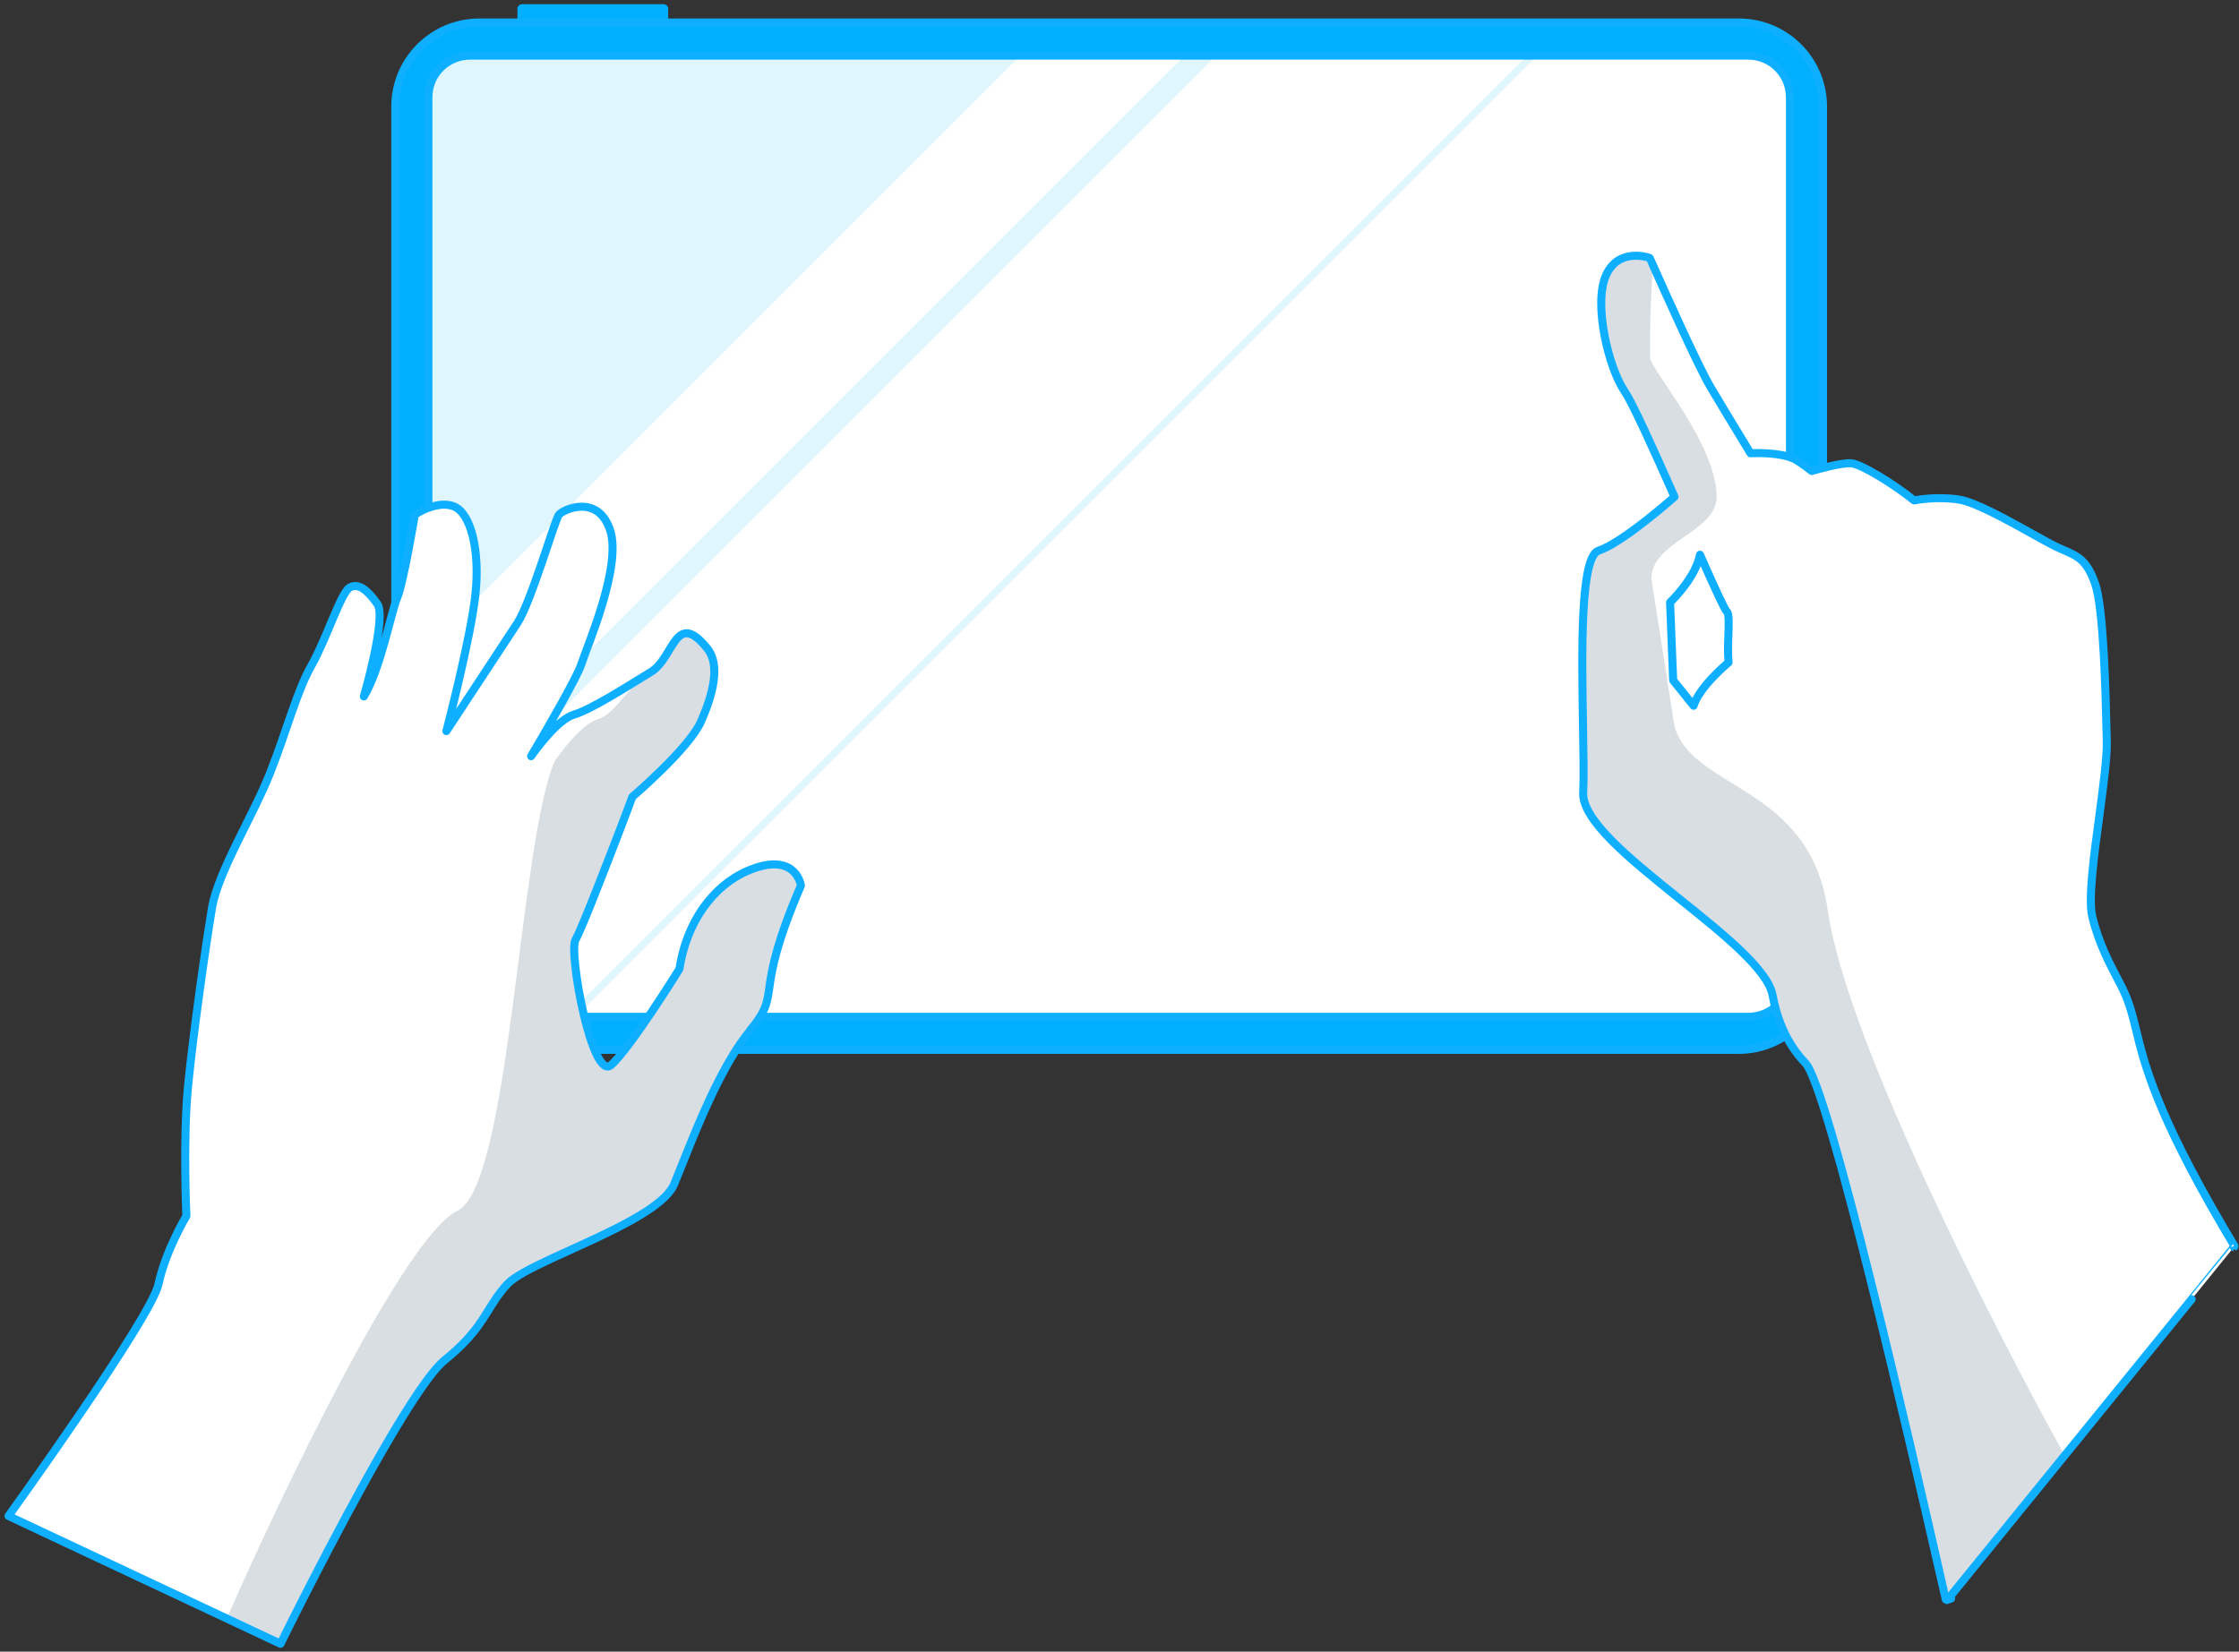
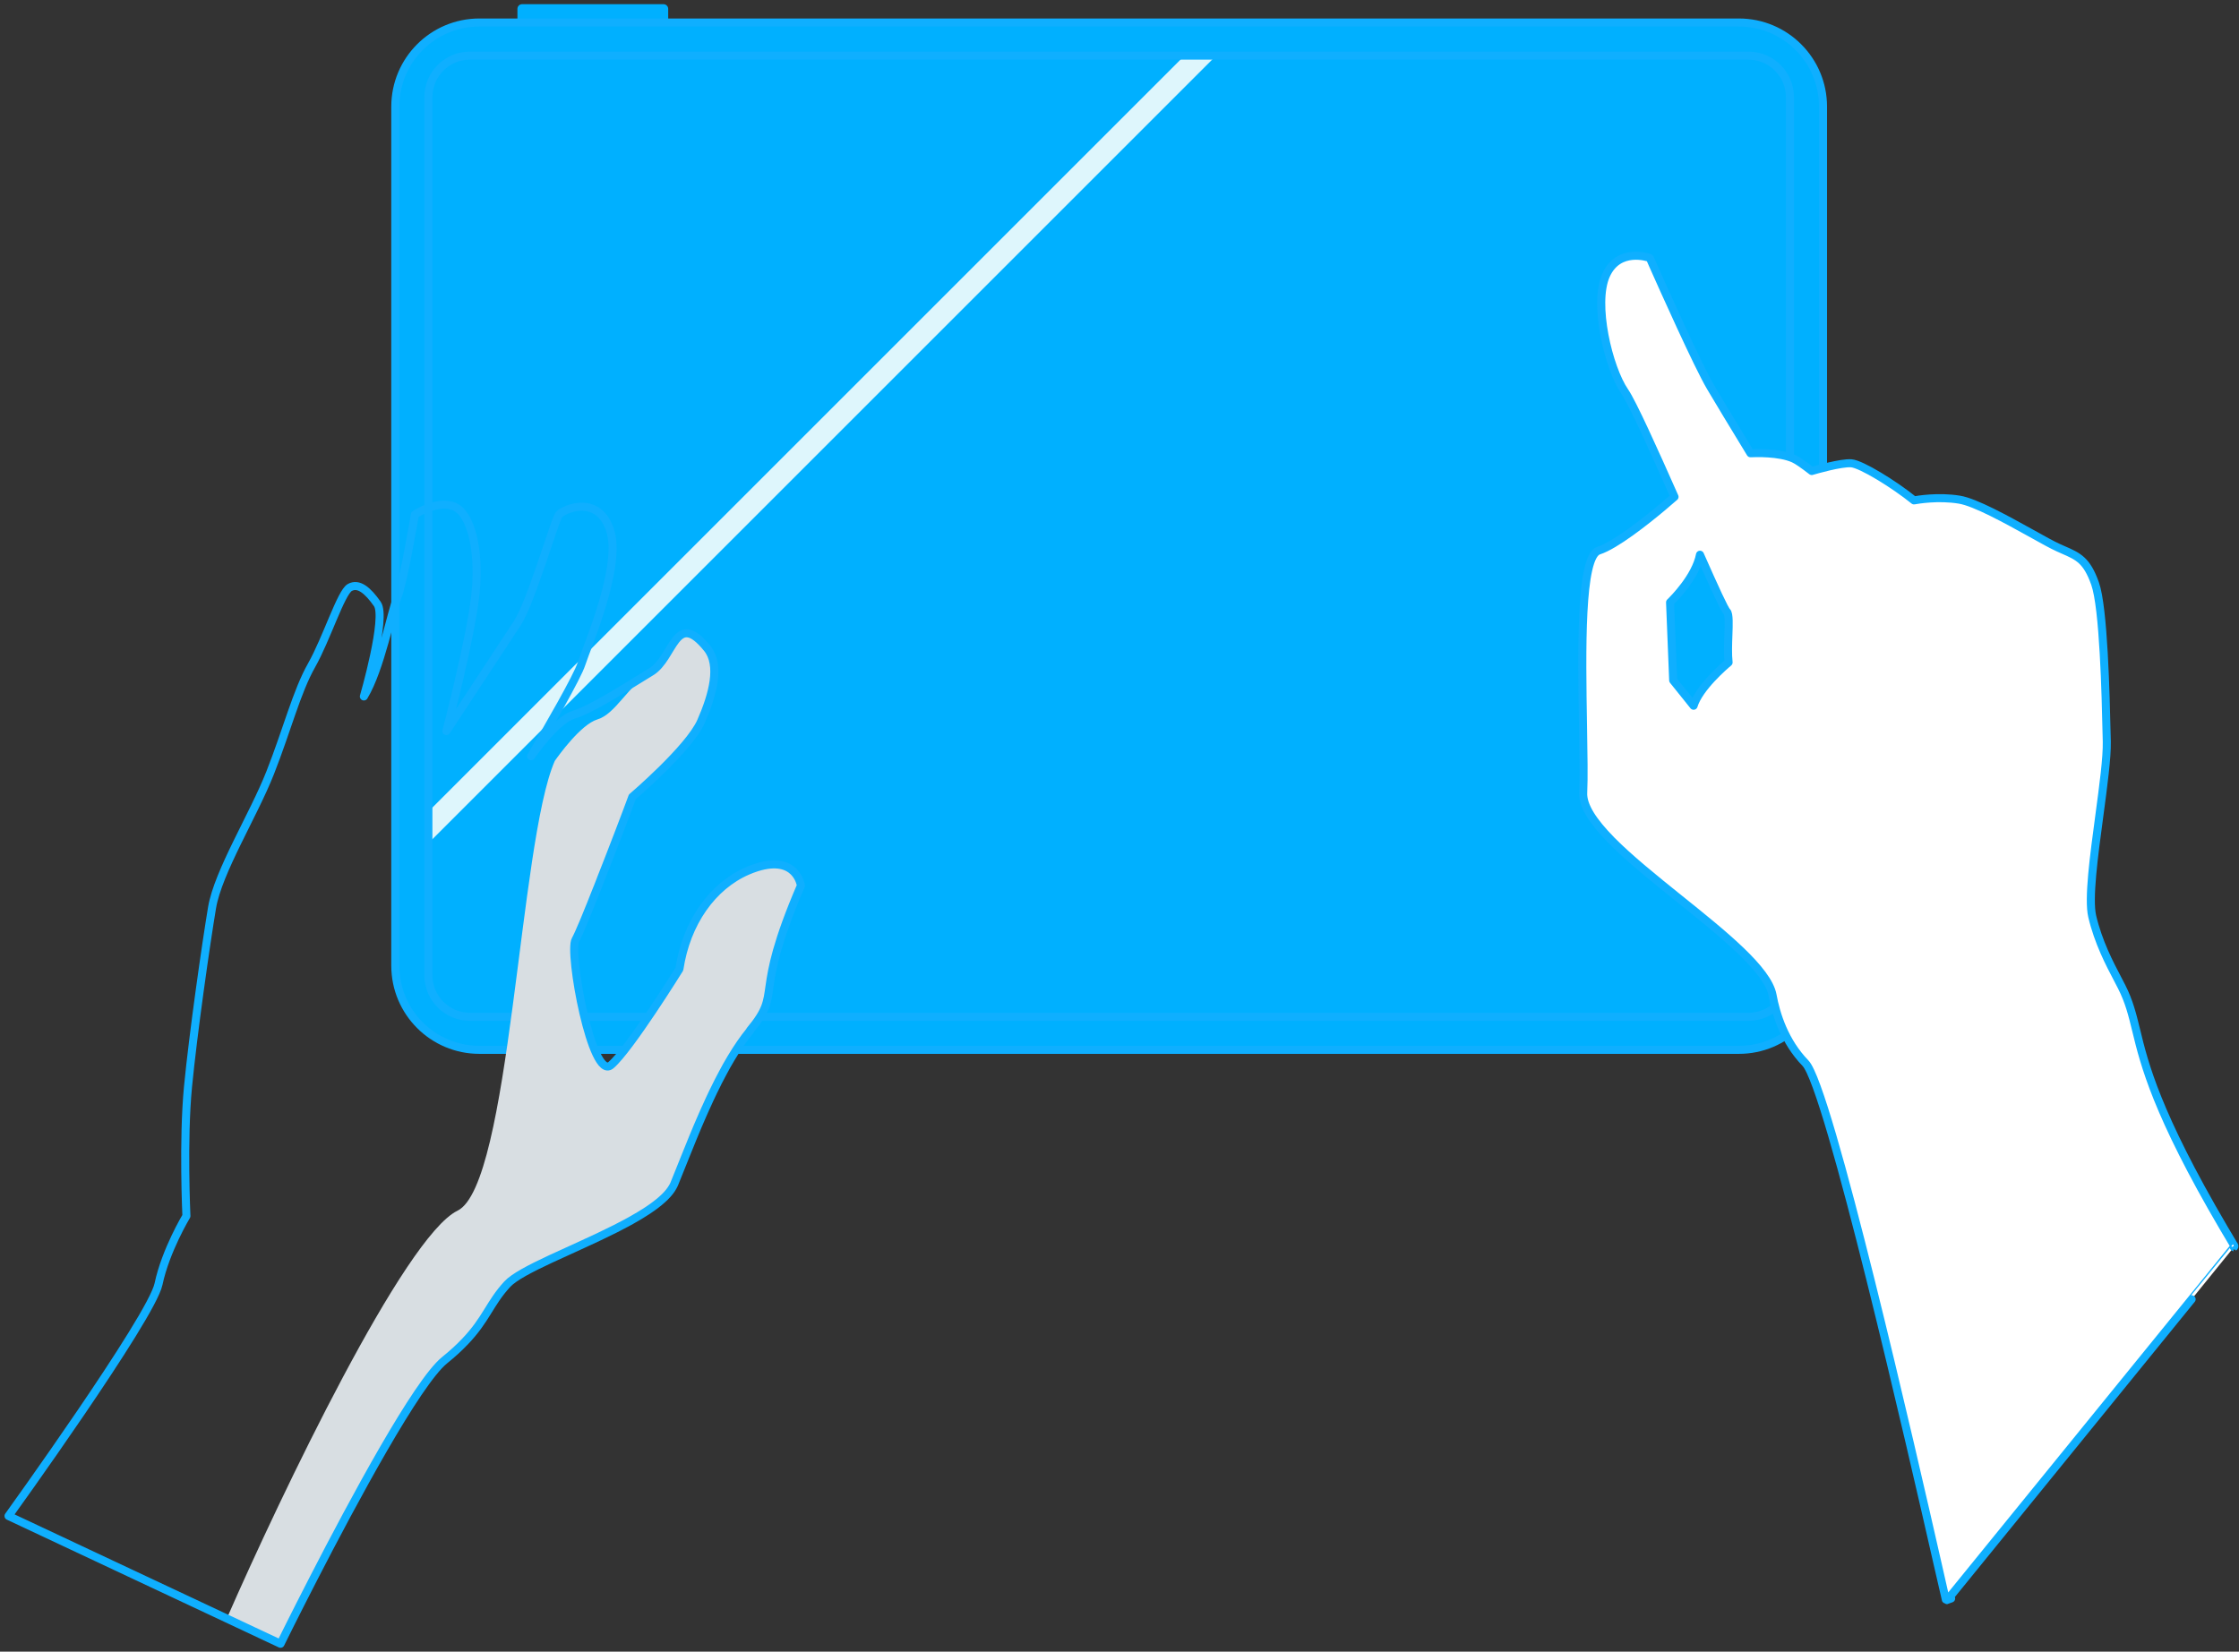
<svg xmlns="http://www.w3.org/2000/svg" width="473" height="349" viewBox="0 0 473 349" fill="none">
  <rect x="0" y="0" width="473" height="349" fill="#333333" stroke="none" />
  <g clip-path="url(#clip0_3835_21095)">
    <path d="M110.29 0.885H140.17C140.72 0.885 141.16 1.325 141.16 1.875V7.645H109.31V1.875C109.31 1.325 109.75 0.885 110.3 0.885H110.29Z" fill="#00B0FF" />
    <path d="M367.35 4.755H101.28C91.466 4.755 83.51 12.711 83.51 22.525V204.065C83.51 213.879 91.466 221.835 101.28 221.835H367.35C377.164 221.835 385.12 213.879 385.12 204.065V22.525C385.12 12.711 377.164 4.755 367.35 4.755Z" fill="#00B0FF" stroke="#0FAFFF" stroke-width="1.7" stroke-linejoin="round" />
-     <path d="M378.14 20.525V206.085C378.14 210.925 374.21 214.855 369.37 214.855L99.27 214.855C94.43 214.855 90.5 210.925 90.5 206.085V20.525C90.5 15.685 94.43 11.755 99.27 11.755L369.36 11.755C374.2 11.755 378.13 15.685 378.13 20.525H378.14Z" fill="white" />
-     <path d="M215.58 11.745L90.49 136.835V20.515C90.49 15.675 94.42 11.745 99.26 11.745H215.58Z" fill="#DEF6FC" />
    <path d="M256.93 11.745L90.49 178.185V171.495L250.24 11.745H256.93Z" fill="#DEF6FC" />
-     <path d="M324.74 11.745L121.64 214.845H119.55L322.64 11.745H324.74Z" fill="#DEF6FC" />
    <path d="M378.14 20.525V206.085C378.14 210.925 374.21 214.855 369.37 214.855L99.27 214.855C94.43 214.855 90.5 210.925 90.5 206.085V20.525C90.5 15.685 94.43 11.755 99.27 11.755L369.36 11.755C374.2 11.755 378.13 15.685 378.13 20.525H378.14Z" stroke="#0FAFFF" stroke-width="1.7" stroke-linejoin="round" />
    <path d="M411.53 337.895C411.41 338.045 411.35 338.115 411.35 338.115C411.36 338.115 411.66 337.985 412.19 337.765C411.93 337.815 411.7 337.865 411.53 337.895ZM471.99 263.215C471.23 261.945 470.5 260.715 469.8 259.525C455.51 235.175 452.98 224.735 451.28 217.715C450.45 214.325 449.8 211.645 448.2 208.485C447.94 207.975 447.66 207.445 447.37 206.885C445.64 203.595 443.28 199.095 441.99 193.625C441.13 189.935 442.34 180.945 443.51 172.255C444.35 165.995 445.14 160.085 445.07 156.715L445.04 155.525C444.84 146.725 444.41 128.425 442.59 123.295C440.83 118.365 439.06 117.585 435.85 116.185C435.52 116.045 435.18 115.895 434.82 115.725C433.61 115.185 431.57 114.055 429.21 112.735C423.9 109.795 417.3 106.125 413.91 105.575C409.44 104.845 405.06 105.605 404.35 105.735C400.23 102.395 393.21 98.045 391.09 97.895C388.94 97.735 383.63 99.265 382.74 99.525C381.08 98.235 379.71 97.275 378.92 96.915C375.87 95.535 370.73 95.725 369.8 95.775C366.29 90.035 362.84 84.295 361.35 81.775C358.68 77.275 351.37 60.905 349.19 56.005C348.81 55.155 348.59 54.645 348.57 54.615C348.55 54.555 348.49 54.505 348.44 54.475C348.37 54.455 341.97 52.195 339.29 58.135C336.55 64.185 339.82 77.775 343.24 82.755C344.89 85.165 349.29 94.915 353.75 104.985C353.75 104.985 353.75 104.985 353.74 104.985C353.41 105.275 352.51 106.065 351.26 107.115C347.67 110.125 341.27 115.205 337.72 116.345C333.81 117.615 334.15 137.485 334.42 153.465C334.52 159.355 334.61 164.435 334.46 167.485C334.31 170.325 336.7 173.765 340.36 177.495C340.38 177.515 340.39 177.525 340.4 177.545C344.28 181.475 349.58 185.735 354.79 189.925C363.98 197.295 373.47 204.915 374.46 210.275C375.19 214.315 376.99 220.075 381.4 224.635C386.31 229.695 403.9 306.575 409.4 330.745C410.42 335.225 411.02 337.895 411.05 337.965C411.07 337.965 411.24 337.935 411.54 337.875C415.05 333.525 471.96 263.535 471.91 263.535C472.03 263.465 472.07 263.325 472 263.205L471.99 263.215ZM352.81 127.285C353.51 126.605 358.23 121.895 359.13 117.215C362.33 124.445 364.32 128.785 364.81 129.245C365.3 129.715 365.21 131.995 365.13 134.185C365.06 136.135 364.98 138.205 365.17 139.975C364.33 140.675 358.94 145.305 357.78 149.125L353.47 143.755L352.81 127.285Z" fill="white" />
-     <path d="M348.57 54.615C348.59 54.645 348.81 55.155 349.19 56.005C348.94 59.503 348.466 68.3 348.57 75.5C348.607 78.058 362.634 93.718 362.65 104.985C362.661 112.502 348.532 114.464 348.897 122.5L353.74 153.465C357.657 167.132 382.35 165.7 386.15 192.5C389.951 219.3 421.067 280.333 436.15 307.5L411.15 338C411.12 337.93 410.42 335.225 409.4 330.745C403.9 306.575 386.31 229.695 381.4 224.635C376.99 220.075 375.19 214.315 374.46 210.275C373.47 204.915 363.98 197.295 354.79 189.925L354.744 189.888C349.549 185.71 344.269 181.463 340.4 177.545C340.39 177.525 340.38 177.515 340.36 177.495C336.7 173.765 334.31 170.325 334.46 167.485C334.607 164.49 334.523 159.537 334.425 153.782L334.42 153.465L334.419 153.413C334.149 137.442 333.814 117.614 337.72 116.345C341.27 115.205 347.67 110.125 351.26 107.115C352.51 106.065 353.41 105.275 353.74 104.985H353.75C349.29 94.915 344.89 85.165 343.24 82.755C339.82 77.775 336.55 64.185 339.29 58.135C341.97 52.195 348.37 54.455 348.44 54.475C348.49 54.505 348.55 54.555 348.57 54.615Z" fill="#D8DEE2" />
    <path d="M411.53 337.895C411.41 338.045 411.35 338.115 411.35 338.115C411.36 338.115 411.66 337.985 412.19 337.765C411.93 337.815 411.7 337.865 411.53 337.895ZM471.99 263.215C471.23 261.945 470.5 260.715 469.8 259.525C455.51 235.175 452.98 224.735 451.28 217.715C450.45 214.325 449.8 211.645 448.2 208.485C447.94 207.975 447.66 207.445 447.37 206.885C445.64 203.595 443.28 199.095 441.99 193.625C441.13 189.935 442.34 180.945 443.51 172.255C444.35 165.995 445.14 160.085 445.07 156.715L445.04 155.525C444.84 146.725 444.41 128.425 442.59 123.295C440.83 118.365 439.06 117.585 435.85 116.185C435.52 116.045 435.18 115.895 434.82 115.725C433.61 115.185 431.57 114.055 429.21 112.735C423.9 109.795 417.3 106.125 413.91 105.575C409.44 104.845 405.06 105.605 404.35 105.735C400.23 102.395 393.21 98.045 391.09 97.895C388.94 97.735 383.63 99.265 382.74 99.525C381.08 98.235 379.71 97.275 378.92 96.915C375.87 95.535 370.73 95.725 369.8 95.775C366.29 90.035 362.84 84.295 361.35 81.775C358.68 77.275 351.37 60.905 349.19 56.005C348.81 55.155 348.59 54.645 348.57 54.615C348.55 54.555 348.49 54.505 348.44 54.475C348.37 54.455 341.97 52.195 339.29 58.135C336.55 64.185 339.82 77.775 343.24 82.755C344.89 85.165 349.29 94.915 353.75 104.985C353.75 104.985 353.75 104.985 353.74 104.985C353.41 105.275 352.51 106.065 351.26 107.115C347.67 110.125 341.27 115.205 337.72 116.345C333.81 117.615 334.15 137.485 334.42 153.465C334.52 159.355 334.61 164.435 334.46 167.485C334.31 170.325 336.7 173.765 340.36 177.495C340.38 177.515 340.39 177.525 340.4 177.545C344.28 181.475 349.58 185.735 354.79 189.925C363.98 197.295 373.47 204.915 374.46 210.275C375.19 214.315 376.99 220.075 381.4 224.635C386.31 229.695 403.9 306.575 409.4 330.745C410.42 335.225 411.02 337.895 411.05 337.965C411.07 337.965 411.24 337.935 411.54 337.875C415.05 333.525 471.96 263.535 471.91 263.535C472.03 263.465 472.07 263.325 472 263.205L471.99 263.215ZM352.81 127.285C353.51 126.605 358.23 121.895 359.13 117.215C362.33 124.445 364.32 128.785 364.81 129.245C365.3 129.715 365.21 131.995 365.13 134.185C365.06 136.135 364.98 138.205 365.17 139.975C364.33 140.675 358.94 145.305 357.78 149.125L353.47 143.755L352.81 127.285Z" stroke="#0FAFFF" stroke-width="1.7" stroke-linejoin="round" />
-     <path d="M158.5 217.725C157.1 219.425 155.75 221.405 154.46 223.565C153.81 224.645 153.18 225.765 152.57 226.935C152.3 227.445 152.03 227.965 151.76 228.485C151.73 228.555 151.7 228.625 151.66 228.685C151.36 229.275 151.07 229.865 150.78 230.465C150.75 230.545 150.71 230.625 150.66 230.705C150.41 231.225 150.17 231.745 149.92 232.265C149.64 232.865 149.37 233.475 149.1 234.075C149.1 234.075 149.1 234.075 149.09 234.085C148.84 234.625 148.6 235.165 148.37 235.705C147.68 237.265 147.03 238.825 146.41 240.325C145.82 241.765 145.25 243.155 144.73 244.475C144.68 244.615 144.62 244.745 144.57 244.875C144.43 245.205 144.31 245.535 144.18 245.845C143.55 247.435 142.97 248.895 142.44 250.165C142.4 250.265 142.36 250.365 142.3 250.465C142.27 250.545 142.22 250.635 142.17 250.715C141.38 252.185 139.84 253.635 137.82 255.085C137.48 255.335 137.11 255.585 136.74 255.825C135.7 256.515 134.55 257.195 133.32 257.885C133.02 258.055 132.71 258.225 132.39 258.395C131.64 258.795 130.88 259.195 130.09 259.595C121.04 264.175 109.99 268.285 107.16 271.355C103.41 275.425 102.76 278.765 98.16 283.555C98.16 283.555 98.16 283.555 98.14 283.565C97.02 284.755 95.64 286.025 93.92 287.415C88.11 292.125 74.61 317.245 66.28 333.435C62.13 341.495 59.26 347.335 59.26 347.335L1.8 320.335C1.8 320.335 31.98 278.455 33.49 271.325C35 264.195 39.38 256.945 39.38 256.945C39.38 256.945 38.63 240.895 39.72 229.605C40.81 218.325 43.53 199.355 44.8 191.775C46.09 184.185 53.51 172.335 57.07 163.305C60.63 154.275 62.68 146.115 65.83 140.565C68.97 135.015 72.04 125.185 73.89 124.145C75.75 123.105 77.69 124.745 79.71 127.615C81.72 130.475 76.87 147.165 76.87 147.165C80.39 141.365 82.61 129.385 83.92 126.275C85.24 123.155 87.64 108.735 87.64 108.735C87.64 108.735 89.53 107.435 91.85 106.885C93.14 106.575 94.57 106.495 95.87 107.005C99.5 108.425 101.42 116.365 100.44 125.565C99.47 134.765 94.3 154.485 94.3 154.485C94.3 154.485 94.3 154.485 94.31 154.465C94.75 153.805 106.44 136.015 109.29 131.675C112.19 127.255 117.18 109.895 118.07 108.775C118.72 107.955 122.78 105.935 125.95 107.895C127.11 108.615 128.16 109.885 128.86 111.945C131.49 119.615 123.9 136.855 122.85 140.235C122 142.995 115.38 154.375 112.99 158.445C112.99 158.445 112.98 158.455 112.97 158.465C112.59 159.115 112.32 159.565 112.2 159.785C112.89 158.805 117.65 152.095 121.21 151.015C125.05 149.865 132.66 144.935 137.54 141.965C142.42 139.005 142.63 128.655 149.4 136.995C152.26 140.515 150.6 146.775 148.09 152.465C145.57 158.155 133.58 168.385 133.58 168.385C133.12 169.665 131.98 172.665 130.59 176.305C130.53 176.455 130.48 176.595 130.42 176.745C130.17 177.405 129.91 178.075 129.64 178.765C129.29 179.685 128.92 180.635 128.55 181.585C128.35 182.085 128.16 182.595 127.96 183.095C127.73 183.685 127.5 184.265 127.27 184.845C127.16 185.145 127.04 185.435 126.93 185.715C126.9 185.795 126.87 185.885 126.84 185.965C126.64 186.465 126.45 186.955 126.26 187.445C126.14 187.725 126.03 188.005 125.92 188.285C125.52 189.305 125.12 190.305 124.75 191.235C124.71 191.325 124.67 191.425 124.63 191.525C124.53 191.765 124.44 192.005 124.34 192.235C124.15 192.725 123.95 193.195 123.77 193.645C123.58 194.095 123.41 194.525 123.24 194.925C122.48 196.735 121.89 198.045 121.59 198.565C120.05 201.165 125.07 228.465 129.07 225.065C133.06 221.655 143.53 204.755 143.53 204.755C145 194.985 150.5 187.225 157.95 184.005C158.58 183.735 159.22 183.485 159.87 183.285C168.3 180.635 169.2 187.125 169.2 187.125C158.86 211.175 165.49 209.225 158.45 217.725H158.5Z" fill="white" />
    <path d="M154.46 223.565C155.75 221.405 157.1 219.425 158.5 217.725H158.45C165.49 209.225 158.86 211.175 169.2 187.125C169.2 187.125 168.3 180.635 159.87 183.285C159.22 183.485 158.58 183.735 157.95 184.005C150.5 187.225 145 194.985 143.53 204.755C143.53 204.755 133.06 221.655 129.07 225.065C125.07 228.465 120.05 201.165 121.59 198.565C121.89 198.045 122.48 196.735 123.24 194.925C123.41 194.525 123.58 194.095 123.77 193.645C123.95 193.195 124.15 192.725 124.34 192.235C124.44 192.005 124.53 191.765 124.63 191.525L124.63 191.524C124.67 191.425 124.71 191.325 124.75 191.235C125.12 190.305 125.52 189.305 125.92 188.285L125.921 188.284C126.03 188.004 126.14 187.725 126.26 187.445C126.45 186.955 126.64 186.465 126.84 185.965C126.87 185.885 126.9 185.795 126.93 185.715C127.04 185.435 127.16 185.145 127.27 184.845C127.5 184.265 127.73 183.685 127.96 183.095C128.16 182.595 128.35 182.085 128.55 181.585C128.92 180.635 129.29 179.685 129.64 178.765C129.91 178.075 130.17 177.405 130.42 176.745C130.48 176.595 130.53 176.455 130.59 176.305C131.98 172.665 133.12 169.665 133.58 168.385C133.58 168.385 145.57 158.155 148.09 152.465C150.6 146.775 152.26 140.515 149.4 136.995C142.63 128.655 142.42 139.005 137.54 141.965C132.66 144.935 130.05 150.865 126.21 152.015C122.65 153.095 117.89 159.805 117.2 160.785C109.65 178 107.85 250.365 96.65 255.825C85.45 261.285 59.488 315.55 47.907 342L59.26 347.335C59.26 347.335 62.13 341.495 66.28 333.435C74.61 317.245 88.11 292.125 93.92 287.415C95.64 286.025 97.02 284.755 98.14 283.565L98.16 283.555C102.76 278.765 103.41 275.425 107.16 271.355C109.99 268.285 121.04 264.175 130.09 259.595C130.88 259.195 131.64 258.795 132.39 258.395C132.71 258.225 133.02 258.055 133.32 257.885C134.55 257.195 135.7 256.515 136.74 255.825C137.11 255.585 137.48 255.335 137.82 255.085C139.84 253.635 141.38 252.185 142.17 250.715C142.22 250.635 142.27 250.545 142.3 250.465C142.36 250.365 142.4 250.265 142.44 250.165C142.97 248.895 143.55 247.435 144.18 245.845C144.31 245.535 144.43 245.205 144.57 244.875C144.62 244.745 144.68 244.615 144.73 244.475C145.238 243.186 145.794 241.83 146.369 240.426L146.41 240.325C147.03 238.825 147.68 237.265 148.37 235.705C148.6 235.165 148.84 234.625 149.09 234.085L149.1 234.075C149.37 233.475 149.64 232.865 149.92 232.265C150.17 231.745 150.41 231.225 150.66 230.705C150.71 230.625 150.75 230.545 150.78 230.465C151.07 229.865 151.36 229.275 151.66 228.685C151.7 228.625 151.73 228.555 151.76 228.485L151.76 228.485C152.03 227.965 152.3 227.445 152.57 226.935C153.18 225.765 153.81 224.645 154.46 223.565Z" fill="#D8DEE2" />
    <path d="M158.5 217.725C157.1 219.425 155.75 221.405 154.46 223.565C153.81 224.645 153.18 225.765 152.57 226.935C152.3 227.445 152.03 227.965 151.76 228.485C151.73 228.555 151.7 228.625 151.66 228.685C151.36 229.275 151.07 229.865 150.78 230.465C150.75 230.545 150.71 230.625 150.66 230.705C150.41 231.225 150.17 231.745 149.92 232.265C149.64 232.865 149.37 233.475 149.1 234.075C149.1 234.075 149.1 234.075 149.09 234.085C148.84 234.625 148.6 235.165 148.37 235.705C147.68 237.265 147.03 238.825 146.41 240.325C145.82 241.765 145.25 243.155 144.73 244.475C144.68 244.615 144.62 244.745 144.57 244.875C144.43 245.205 144.31 245.535 144.18 245.845C143.55 247.435 142.97 248.895 142.44 250.165C142.4 250.265 142.36 250.365 142.3 250.465C142.27 250.545 142.22 250.635 142.17 250.715C141.38 252.185 139.84 253.635 137.82 255.085C137.48 255.335 137.11 255.585 136.74 255.825C135.7 256.515 134.55 257.195 133.32 257.885C133.02 258.055 132.71 258.225 132.39 258.395C131.64 258.795 130.88 259.195 130.09 259.595C121.04 264.175 109.99 268.285 107.16 271.355C103.41 275.425 102.76 278.765 98.16 283.555C98.16 283.555 98.16 283.555 98.14 283.565C97.02 284.755 95.64 286.025 93.92 287.415C88.11 292.125 74.61 317.245 66.28 333.435C62.13 341.495 59.26 347.335 59.26 347.335L1.8 320.335C1.8 320.335 31.98 278.455 33.49 271.325C35 264.195 39.38 256.945 39.38 256.945C39.38 256.945 38.63 240.895 39.72 229.605C40.81 218.325 43.53 199.355 44.8 191.775C46.09 184.185 53.51 172.335 57.07 163.305C60.63 154.275 62.68 146.115 65.83 140.565C68.97 135.015 72.04 125.185 73.89 124.145C75.75 123.105 77.69 124.745 79.71 127.615C81.72 130.475 76.87 147.165 76.87 147.165C80.39 141.365 82.61 129.385 83.92 126.275C85.24 123.155 87.64 108.735 87.64 108.735C87.64 108.735 89.53 107.435 91.85 106.885C93.14 106.575 94.57 106.495 95.87 107.005C99.5 108.425 101.42 116.365 100.44 125.565C99.47 134.765 94.3 154.485 94.3 154.485C94.3 154.485 94.3 154.485 94.31 154.465C94.75 153.805 106.44 136.015 109.29 131.675C112.19 127.255 117.18 109.895 118.07 108.775C118.72 107.955 122.78 105.935 125.95 107.895C127.11 108.615 128.16 109.885 128.86 111.945C131.49 119.615 123.9 136.855 122.85 140.235C122 142.995 115.38 154.375 112.99 158.445C112.99 158.445 112.98 158.455 112.97 158.465C112.59 159.115 112.32 159.565 112.2 159.785C112.89 158.805 117.65 152.095 121.21 151.015C125.05 149.865 132.66 144.935 137.54 141.965C142.42 139.005 142.63 128.655 149.4 136.995C152.26 140.515 150.6 146.775 148.09 152.465C145.57 158.155 133.58 168.385 133.58 168.385C133.12 169.665 131.98 172.665 130.59 176.305C130.53 176.455 130.48 176.595 130.42 176.745C130.17 177.405 129.91 178.075 129.64 178.765C129.29 179.685 128.92 180.635 128.55 181.585C128.35 182.085 128.16 182.595 127.96 183.095C127.73 183.685 127.5 184.265 127.27 184.845C127.16 185.145 127.04 185.435 126.93 185.715C126.9 185.795 126.87 185.885 126.84 185.965C126.64 186.465 126.45 186.955 126.26 187.445C126.14 187.725 126.03 188.005 125.92 188.285C125.52 189.305 125.12 190.305 124.75 191.235C124.71 191.325 124.67 191.425 124.63 191.525C124.53 191.765 124.44 192.005 124.34 192.235C124.15 192.725 123.95 193.195 123.77 193.645C123.58 194.095 123.41 194.525 123.24 194.925C122.48 196.735 121.89 198.045 121.59 198.565C120.05 201.165 125.07 228.465 129.07 225.065C133.06 221.655 143.53 204.755 143.53 204.755C145 194.985 150.5 187.225 157.95 184.005C158.58 183.735 159.22 183.485 159.87 183.285C168.3 180.635 169.2 187.125 169.2 187.125C158.86 211.175 165.49 209.225 158.45 217.725H158.5Z" stroke="#0FAFFF" stroke-width="1.7" stroke-linejoin="round" />
  </g>
  <defs>
    <clipPath id="clip0_3835_21095">
      <rect width="471.92" height="347.29" fill="white" transform="translate(0.95 0.885)" />
    </clipPath>
  </defs>
</svg>